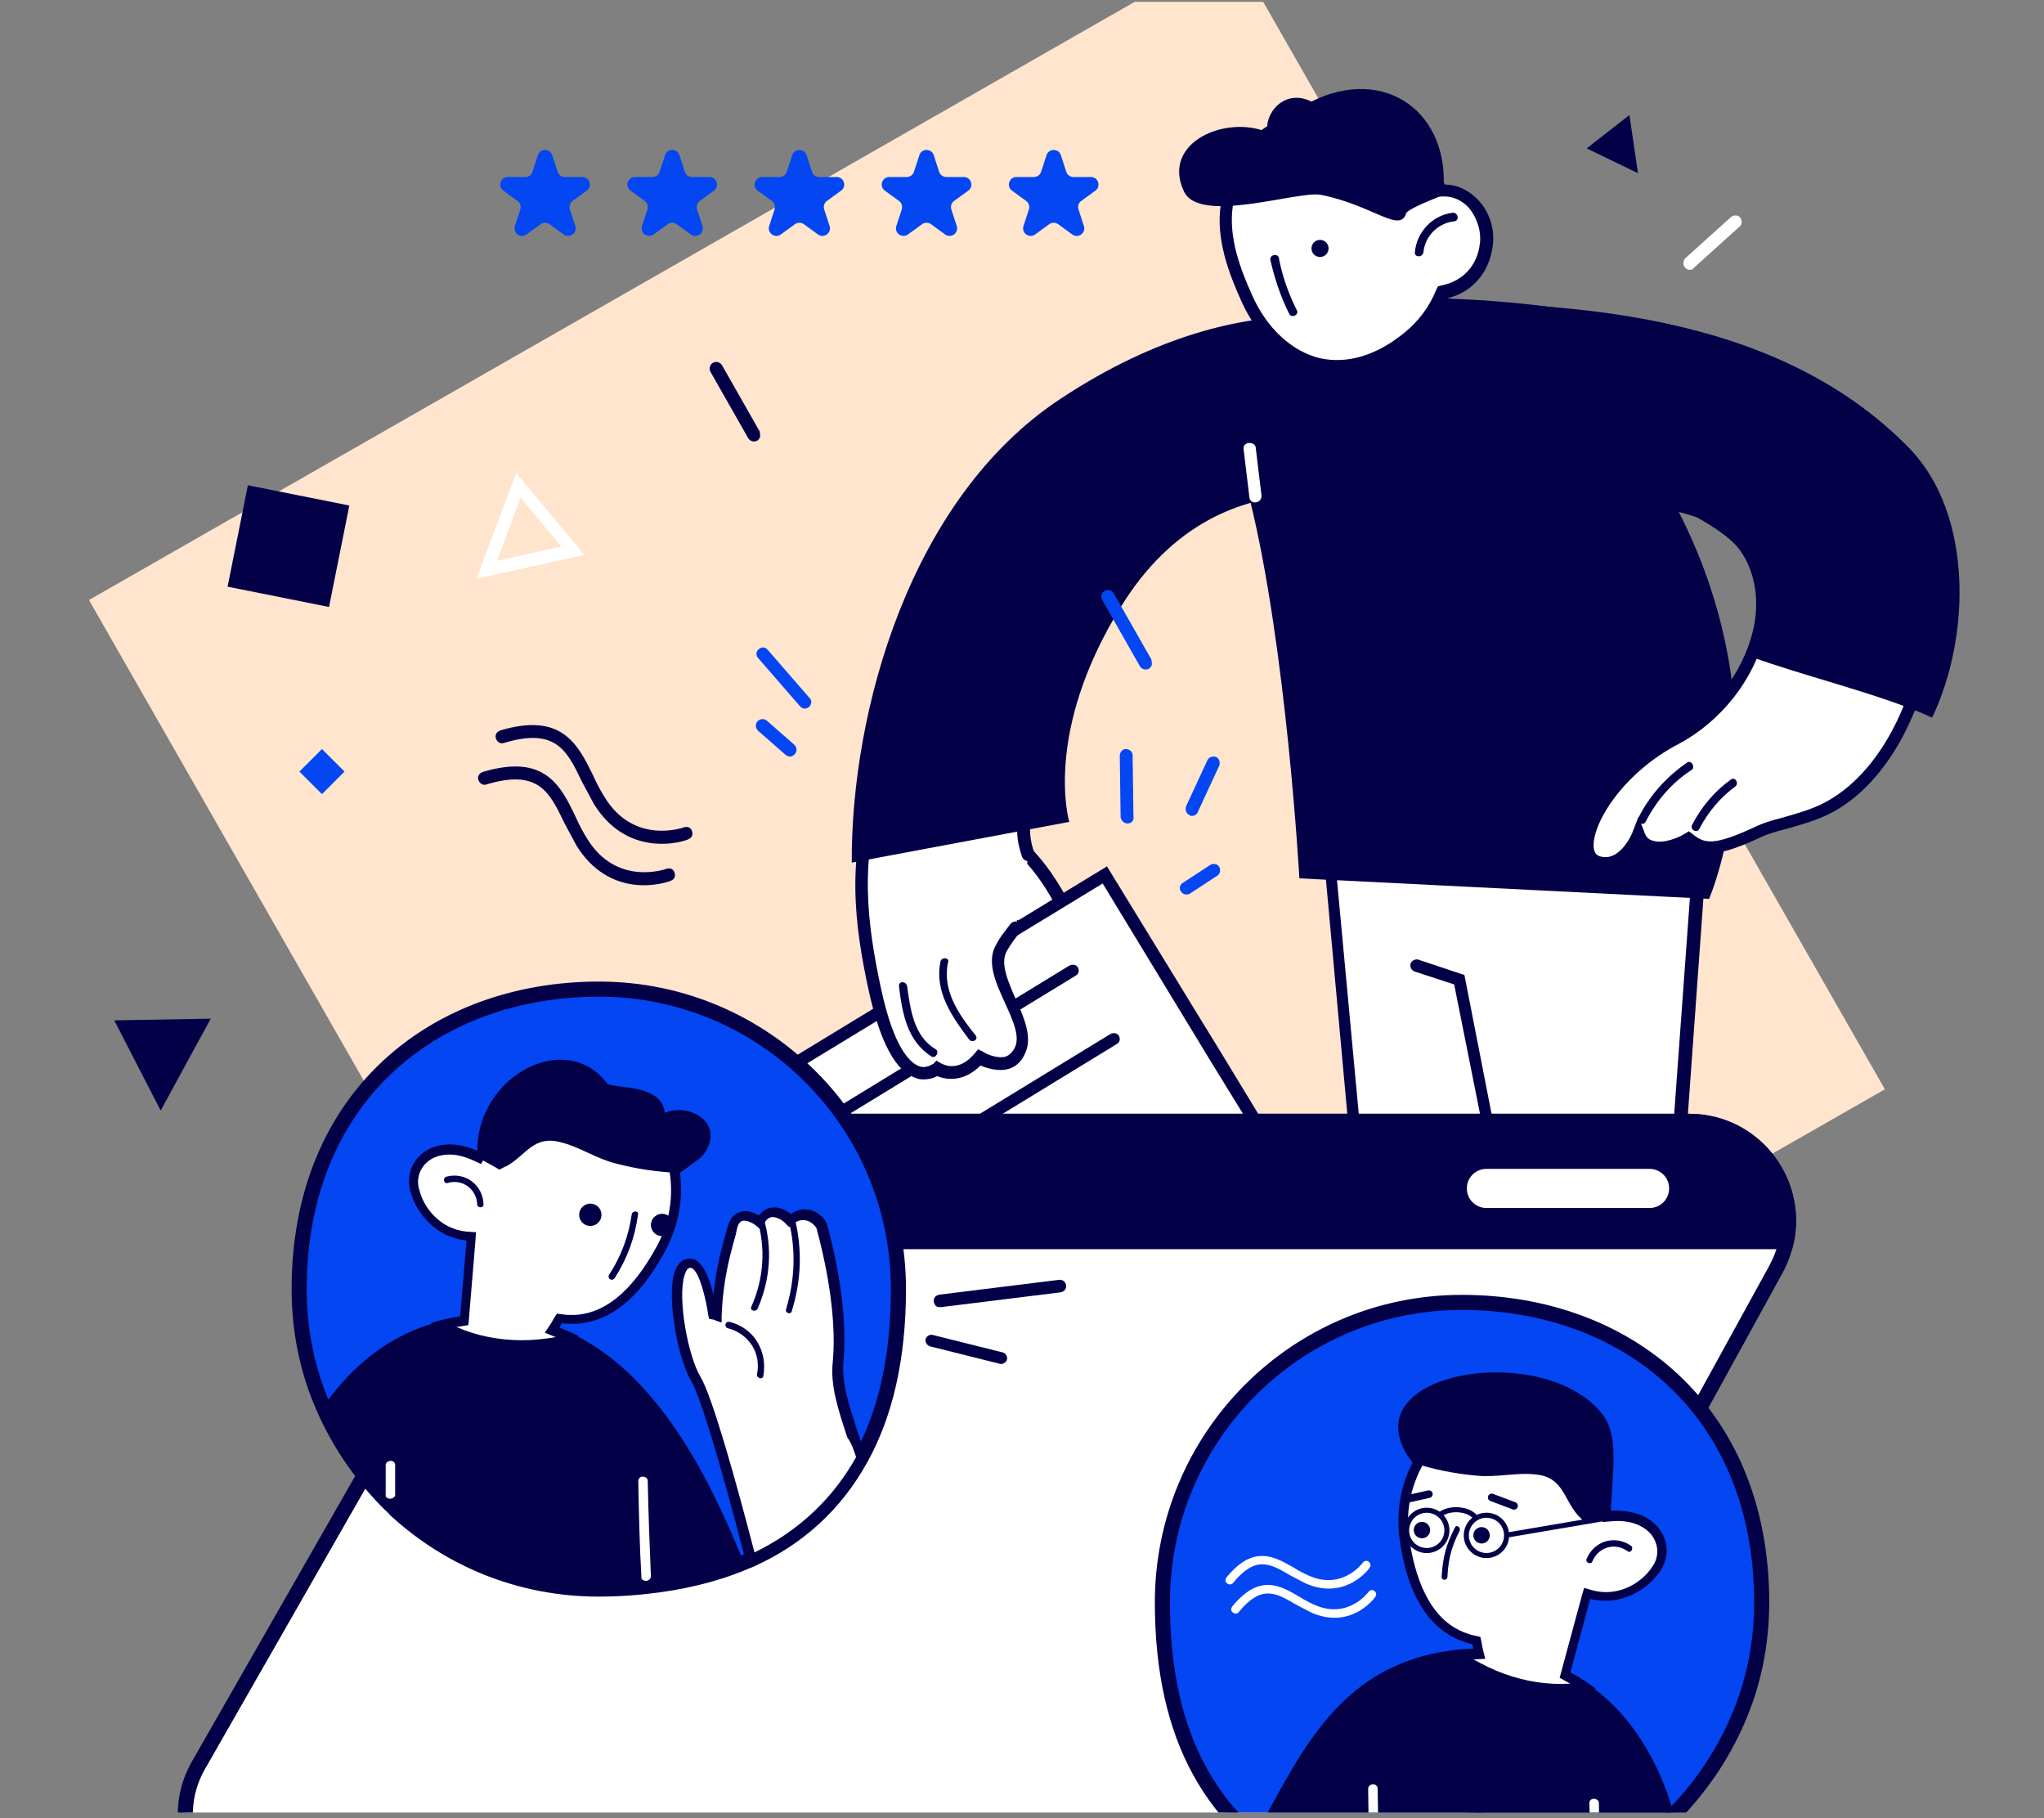
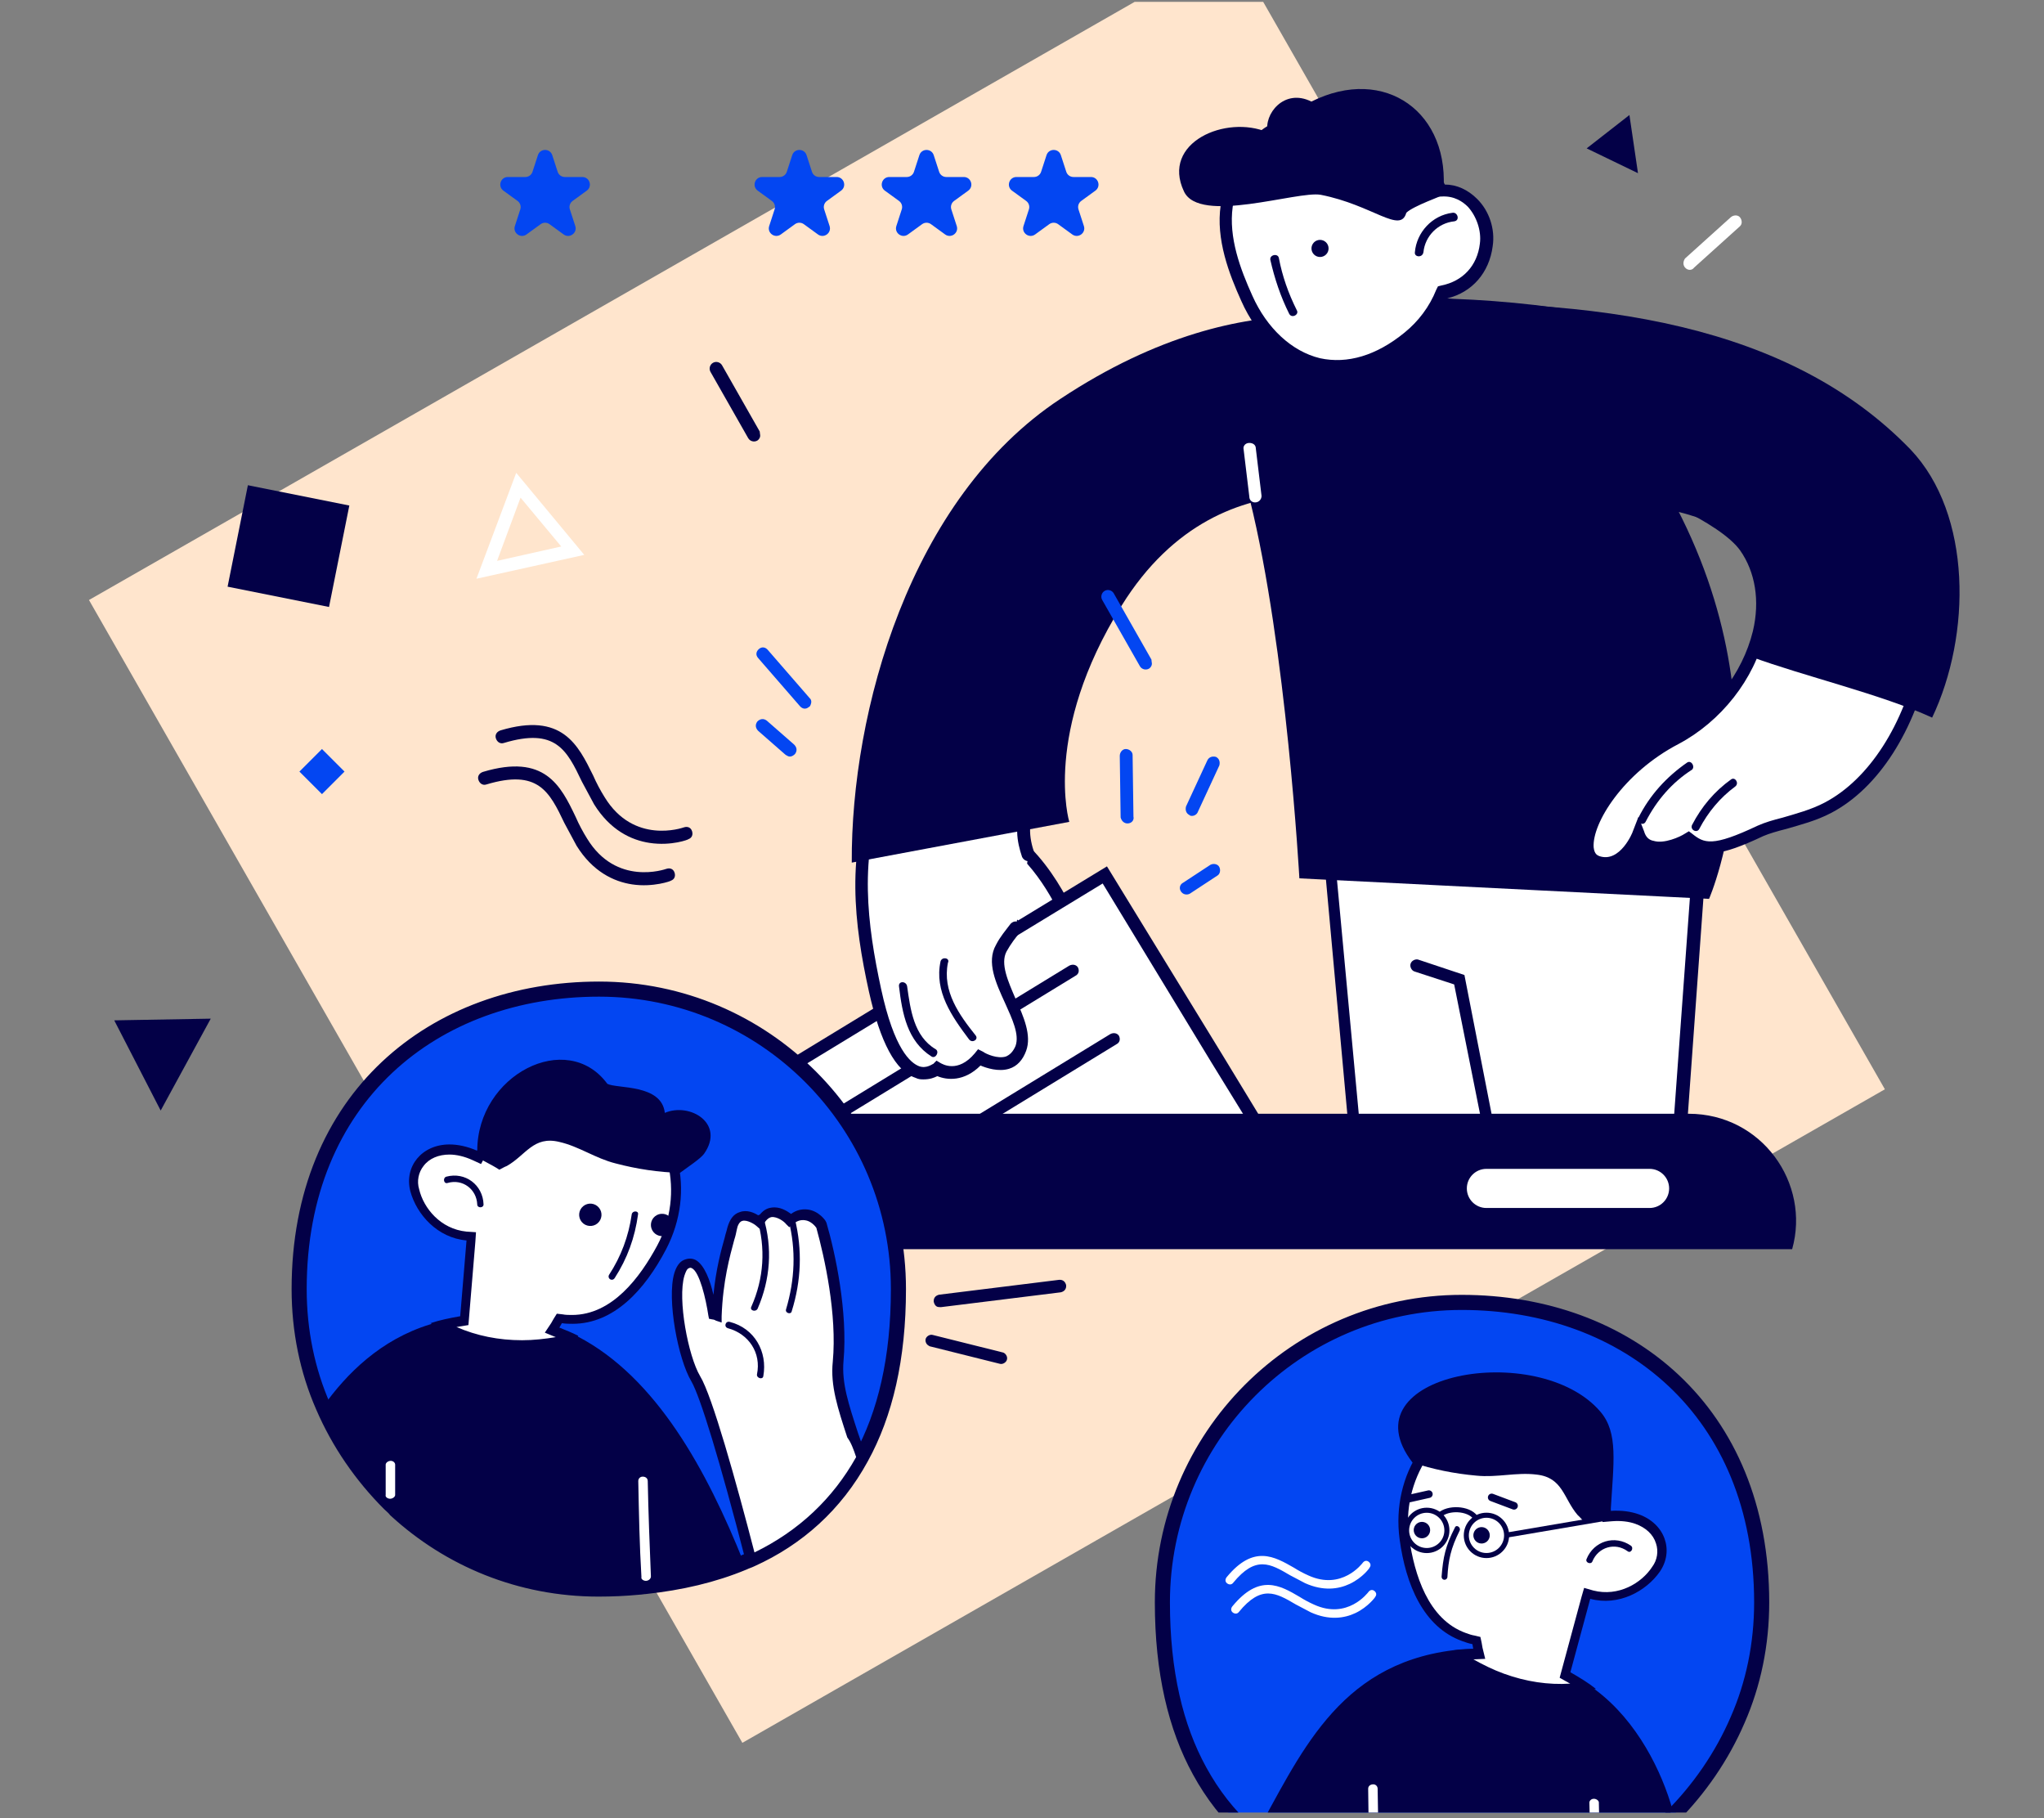
<svg xmlns="http://www.w3.org/2000/svg" width="271" height="241" viewBox="0 0 271 241" fill="none">
  <rect x="0" y="0" width="271" height="241" fill="#808080" stroke="none" />
  <g clip-path="url(#clip0)">
    <rect x="11.797" y="79.53" width="174.501" height="174.501" transform="rotate(-29.764 11.797 79.53)" fill="#FFE5CD" />
    <path d="M176.131 112.342L225.683 108.146L222.848 148.854L179.759 151.688L176.131 112.342Z" fill="white" />
    <path d="M224.777 109.053L221.942 148.059L180.441 150.781L176.925 113.021L224.777 109.053ZM226.704 107.125L175.338 111.547L179.08 152.595L223.643 149.647L226.704 107.125Z" fill="#030047" />
    <path d="M197.57 151.192C197.117 151.192 196.777 150.851 196.777 150.398L192.798 130.484L187.582 128.783C187.129 128.67 186.902 128.103 187.015 127.763C187.129 127.309 187.696 127.082 188.036 127.196L194.159 129.237L198.251 150.171C198.477 150.625 198.137 151.078 197.57 151.192C197.684 151.192 197.684 151.192 197.57 151.192Z" fill="#030047" />
    <path d="M173.41 40.677C180.667 38.409 201.871 32.853 219.9 63.015C238.043 93.177 226.59 119.144 226.59 119.144L172.276 116.423C172.276 116.423 170.575 85.807 165.699 66.19C164.678 61.995 161.844 44.305 173.41 40.677Z" fill="#030047" />
    <path d="M133.012 110.682C139.32 114.424 142.634 123.832 142.634 123.832L137.075 125.222C137.075 125.222 132.905 120.09 129.591 120.09C126.277 120.09 133.012 110.682 133.012 110.682Z" fill="white" />
    <path d="M136.646 126.078L136.325 125.65C135.256 124.26 131.835 120.839 129.483 120.839C128.52 120.839 128.093 120.305 127.986 119.984C126.917 117.952 130.659 112.5 132.369 110.148L132.797 109.506L133.438 109.827C139.853 113.676 143.274 122.977 143.381 123.298L143.702 124.153L136.646 126.078ZM129.376 119.235C129.376 119.235 129.483 119.235 129.376 119.235C132.583 119.235 136.111 122.977 137.287 124.26L141.457 123.191C140.495 120.946 137.715 114.852 133.118 111.751C130.872 115.173 129.162 118.487 129.376 119.235Z" fill="#030047" />
    <path d="M171.255 156.451H87.686L85.644 153.049L107.302 139.895L146.536 115.97L161.163 139.895L171.255 156.451Z" fill="white" />
    <path d="M146.197 117.104L160.598 140.802L169.669 155.543H88.254L86.893 153.275L106.51 141.256L146.197 117.104ZM146.764 114.836L105.603 139.895L84.512 152.822L87.233 157.358H172.731L162.185 140.009L146.764 114.836Z" fill="#030047" />
    <path d="M111.501 148.287C111.161 148.287 110.934 148.174 110.82 147.833C110.594 147.38 110.707 146.926 111.161 146.699L141.776 127.99C142.23 127.763 142.684 127.876 142.91 128.217C143.137 128.67 143.024 129.124 142.57 129.351L111.954 148.06C111.728 148.287 111.614 148.287 111.501 148.287Z" fill="#030047" />
    <path d="M116.94 157.358C116.6 157.358 116.373 157.244 116.26 156.904C116.033 156.451 116.146 155.997 116.6 155.77L147.216 137.061C147.669 136.834 148.123 136.947 148.35 137.287C148.577 137.741 148.463 138.195 148.01 138.421L117.394 157.131C117.28 157.358 117.167 157.358 116.94 157.358Z" fill="#030047" />
    <path d="M136.368 113.366C135.72 111.422 135.18 108.721 137.232 105.589C130.427 104.725 123.73 104.077 116.925 103.753C112.928 113.366 114.225 122.763 116.061 131.297C119.301 146.095 124.27 141.666 124.27 141.666C124.27 141.666 127.079 143.611 129.887 140.262C129.887 140.262 133.992 142.854 135.396 139.074C136.8 135.293 130.751 129.568 132.803 125.788C133.344 124.816 133.992 123.952 134.64 123.087" fill="white" />
    <path d="M122.437 143.071C122.113 143.071 121.789 143.071 121.357 142.855C118.764 141.99 116.712 138.21 115.2 131.405C113.255 122.548 112.067 113.042 116.064 103.429L116.28 102.889H116.82C123.841 103.213 130.754 103.969 137.235 104.725L138.531 104.833L137.883 105.913C136.047 108.722 136.479 111.098 137.127 113.042C137.235 113.474 137.019 113.906 136.587 114.122C136.155 114.23 135.723 114.014 135.507 113.582C134.859 111.638 134.319 109.154 135.831 106.237C129.998 105.481 123.733 104.833 117.36 104.509C113.796 113.582 114.984 122.548 116.82 131.081C118.548 139.074 120.709 140.91 121.897 141.342C122.869 141.666 123.625 141.018 123.733 141.018L124.165 140.586L124.705 140.91C124.921 141.018 126.973 142.314 129.242 139.614L129.674 139.074L130.322 139.398C130.754 139.722 132.266 140.37 133.346 140.046C133.886 139.83 134.319 139.398 134.643 138.642C135.183 137.13 134.211 135.077 133.238 132.917C132.05 130.325 130.754 127.516 132.05 125.248C132.59 124.168 133.346 123.304 133.995 122.44C134.319 122.116 134.751 122.007 135.183 122.332C135.507 122.656 135.615 123.088 135.291 123.52C134.643 124.276 133.995 125.14 133.454 126.112C132.59 127.732 133.67 130.109 134.643 132.377C135.723 134.753 136.803 137.238 136.047 139.29C135.615 140.478 134.859 141.342 133.779 141.666C132.374 142.098 130.754 141.558 129.998 141.234C127.838 143.395 125.569 143.179 124.273 142.639C123.841 142.855 123.301 143.071 122.437 143.071Z" fill="#030047" />
    <path d="M124.705 127.408C123.841 131.405 126.217 134.754 128.486 137.778C128.918 138.318 129.782 137.778 129.35 137.238C127.19 134.537 124.921 131.405 125.677 127.624C126.001 126.976 124.921 126.76 124.705 127.408Z" fill="#030047" />
    <path d="M119.193 130.757C119.625 134.322 120.273 137.994 123.514 140.046C124.054 140.37 124.594 139.398 124.054 139.074C121.137 137.346 120.705 133.781 120.273 130.757C120.165 130.001 119.085 130.001 119.193 130.757Z" fill="#030047" />
    <path d="M112.929 114.338C112.821 94.355 120.598 66.055 140.581 52.877C166.505 35.702 184.975 43.804 184.975 43.804V67.567C184.975 67.567 162.4 58.17 148.682 80.313C138.205 97.163 141.769 108.937 141.769 108.937L112.929 114.338Z" fill="#030047" />
    <path d="M166.396 66.595C165.964 66.595 165.64 66.271 165.64 65.839L164.884 59.574C164.776 59.142 165.1 58.71 165.64 58.71C166.072 58.71 166.504 58.926 166.504 59.466L167.26 65.731C167.26 66.163 166.936 66.595 166.396 66.595C166.396 66.595 166.504 66.595 166.396 66.595Z" fill="white" />
    <path d="M149.483 109.146C149.03 109.146 148.69 108.806 148.576 108.353L148.463 100.188C148.463 99.735 148.803 99.281 149.257 99.281C149.71 99.281 150.164 99.621 150.164 100.075L150.277 108.239C150.391 108.693 150.05 109.146 149.483 109.146C149.483 109.146 149.597 109.146 149.483 109.146Z" fill="#0346F2" />
    <path d="M223.41 35.465C223.111 35.124 223.143 34.644 223.409 34.26L229.474 28.794C229.815 28.495 230.38 28.452 230.679 28.793C230.978 29.134 231.021 29.699 230.68 29.998L224.615 35.465C224.349 35.849 223.784 35.892 223.41 35.465C223.41 35.465 223.485 35.551 223.41 35.465Z" fill="white" />
    <path d="M158.038 108.146C157.924 108.146 157.811 108.146 157.698 108.032C157.244 107.806 157.131 107.352 157.244 106.898L160.079 100.775C160.306 100.322 160.759 100.208 161.213 100.322C161.666 100.548 161.78 101.002 161.666 101.456L158.831 107.579C158.718 107.919 158.378 108.146 158.038 108.146Z" fill="#0346F2" />
    <path d="M86.126 111.726C83.66 111.353 80.88 110.015 78.76 106.598C78.222 105.599 77.685 104.601 77.148 103.602C75.146 99.4 73.647 96.421 66.799 98.482C66.316 98.638 65.902 98.346 65.745 97.864C65.589 97.382 65.881 96.967 66.363 96.811C74.53 94.376 76.627 98.707 78.646 102.797C79.071 103.778 79.608 104.777 80.162 105.663C84.023 111.981 90.441 109.741 90.682 109.663C91.164 109.506 91.596 109.686 91.752 110.168C91.908 110.651 91.728 111.082 91.246 111.239C91.358 111.256 89.041 112.167 86.126 111.726Z" fill="#030047" />
    <path d="M83.809 117.225C81.343 116.852 78.563 115.514 76.442 112.097C75.905 111.098 75.368 110.1 74.831 109.101C72.829 104.899 71.33 101.92 64.481 103.981C63.999 104.137 63.584 103.845 63.428 103.363C63.271 102.88 63.563 102.466 64.046 102.309C72.212 99.875 74.327 104.093 76.329 108.295C76.754 109.277 77.291 110.276 77.845 111.162C81.706 117.48 88.123 115.24 88.364 115.161C88.847 115.005 89.278 115.185 89.435 115.667C89.591 116.15 89.411 116.581 88.929 116.738C89.041 116.754 86.612 117.649 83.809 117.225Z" fill="#030047" />
    <path d="M63.168 76.71L68.442 62.675L77.461 73.548L63.168 76.71ZM69.015 65.961L65.902 74.343L74.41 72.436L69.015 65.961Z" fill="white" />
    <path d="M45.678 102.272L42.688 99.281L39.697 102.272L42.688 105.262L45.678 102.272Z" fill="#0346F2" />
    <path d="M43.623 80.454L46.315 67.006L32.866 64.315L30.175 77.763L43.623 80.454Z" fill="#030047" />
    <path d="M104.723 100.281C104.496 100.281 104.383 100.168 104.156 100.054L100.528 96.879C100.188 96.539 100.074 96.086 100.414 95.632C100.755 95.292 101.208 95.178 101.662 95.519L105.29 98.694C105.63 99.034 105.744 99.487 105.404 99.941C105.177 100.168 104.95 100.281 104.723 100.281Z" fill="#0346F2" />
    <path d="M107.465 93.45C107.421 93.555 107.377 93.659 107.229 93.72C106.844 94.05 106.382 93.979 106.052 93.594L100.498 87.2C100.168 86.816 100.239 86.353 100.624 86.023C101.009 85.693 101.471 85.764 101.801 86.149L107.355 92.543C107.624 92.779 107.597 93.137 107.465 93.45Z" fill="#0346F2" />
    <path d="M152.7 88.144C152.639 88.363 152.47 88.551 152.331 88.631C151.913 88.868 151.366 88.718 151.128 88.3L146.132 79.519C145.894 79.101 146.044 78.555 146.462 78.317C146.88 78.079 147.427 78.229 147.665 78.647L152.661 87.428C152.68 87.786 152.76 87.925 152.7 88.144Z" fill="#0346F2" />
    <path d="M100.768 57.916C100.708 58.135 100.538 58.324 100.399 58.403C99.981 58.641 99.434 58.491 99.196 58.073L94.2 49.292C93.962 48.874 94.112 48.327 94.53 48.089C94.948 47.851 95.495 48.002 95.733 48.42L100.729 57.2C100.749 57.558 100.828 57.698 100.768 57.916Z" fill="#030047" />
    <path d="M156.521 118.071C156.313 117.668 156.46 117.21 156.863 117.002L160.485 114.624C160.888 114.417 161.447 114.511 161.655 114.914C161.863 115.317 161.768 115.876 161.365 116.084L157.743 118.462C157.34 118.67 156.781 118.575 156.521 118.071Z" fill="#0346F2" />
    <path d="M210.365 19.668L216.035 15.245L217.169 22.956L210.365 19.668Z" fill="#030047" />
    <path d="M15.146 135.246L27.94 135.022L21.303 147.201L15.146 135.246Z" fill="#030047" />
    <path d="M181.484 40.483C212.038 39.21 240.47 47.91 250.337 60.216C261.158 73.689 255.641 100.212 242.38 107.108C239.091 108.805 235.378 109.23 233.362 110.184C227.209 113.049 225.83 112.731 223.814 111.139C223.814 111.139 218.722 114.322 217.237 110.397C217.237 110.397 215.327 115.383 211.72 114.11C208.219 112.837 212.463 102.97 222.117 97.878C231.771 92.786 236.757 80.055 231.347 72.416C225.83 64.778 192.412 55.442 192.412 55.442L181.484 40.483Z" fill="white" />
    <path d="M212.883 115.17C212.458 115.17 212.034 115.064 211.503 114.958C210.443 114.64 209.806 113.685 209.7 112.412C209.382 108.381 214.262 101.166 221.794 97.241C226.993 94.483 231.024 89.284 232.403 83.662C233.358 79.63 232.721 75.811 230.706 72.947C225.401 65.626 192.619 56.397 192.195 56.291L191.983 56.184L179.889 39.74L181.374 39.634C211.397 38.361 240.572 46.849 250.969 59.685C256.273 66.369 258.183 76.66 255.955 87.269C253.939 96.817 249.059 104.455 242.8 107.744C240.784 108.805 238.662 109.335 236.859 109.866C235.586 110.184 234.525 110.502 233.782 110.821C227.947 113.579 226.038 113.579 223.81 111.988C222.855 112.518 220.627 113.473 218.824 112.836C218.293 112.624 217.763 112.306 217.444 111.882C216.49 113.579 214.898 115.17 212.883 115.17ZM193.044 54.805C196.439 55.76 226.78 64.566 232.085 71.992C234.419 75.174 235.055 79.418 233.994 83.98C232.615 90.027 228.16 95.65 222.537 98.62C215.217 102.44 211.079 109.123 211.291 112.306C211.397 113.261 211.822 113.367 212.034 113.473C214.792 114.428 216.49 110.29 216.49 110.184L217.232 108.274L217.975 110.184C218.187 110.927 218.611 111.351 219.248 111.457C220.627 111.882 222.749 110.927 223.385 110.502L223.916 110.184L224.34 110.502C225.932 111.775 226.992 112.306 233.04 109.441C233.994 109.017 235.055 108.699 236.328 108.381C238.132 107.85 240.148 107.32 241.951 106.365C247.786 103.288 252.454 96.074 254.364 87.056C256.485 76.872 254.788 67.112 249.696 60.746C239.829 48.44 211.928 40.377 182.965 41.226L193.044 54.805Z" fill="#030047" />
    <path d="M231.45 72.416C234.421 76.448 234.315 82.071 232.193 87.057C239.089 89.603 249.485 92.043 256.169 95.12C261.367 84.192 261.474 68.173 253.305 59.58C237.391 43.136 212.142 39.104 181.588 40.377L196.016 65.308C195.91 65.308 225.933 64.884 231.45 72.416Z" fill="#030047" />
    <path d="M223.705 101.061C220.947 102.97 218.719 105.41 217.234 108.381C216.916 109.017 217.87 109.548 218.189 108.911C219.674 106.047 221.69 103.713 224.342 102.015C224.766 101.591 224.236 100.742 223.705 101.061Z" fill="#030047" />
    <path d="M229.542 103.288C227.314 104.879 225.616 106.895 224.343 109.335C224.025 109.972 224.98 110.502 225.298 109.866C226.465 107.638 228.057 105.728 230.072 104.243C230.603 103.819 230.072 102.97 229.542 103.288Z" fill="#030047" />
    <path d="M210.76 67.006C210.654 67.006 210.654 67.006 210.548 67.006L206.198 65.626C205.774 65.52 205.562 65.096 205.668 64.672C205.774 64.247 206.198 64.035 206.622 64.141L210.972 65.52C211.397 65.626 211.609 66.051 211.503 66.475C211.397 66.794 211.078 67.006 210.76 67.006Z" fill="#030047" />
    <path d="M190.988 25.255C190.648 24.461 190.195 23.667 189.628 22.874C189.628 22.874 189.628 22.874 189.628 22.76C184.412 15.276 174.887 13.009 168.197 17.658C165.022 19.925 163.207 23.441 162.754 27.296C162.187 31.491 163.774 35.8 165.475 39.542C169.331 48.16 178.062 52.015 186.906 44.645C188.834 43.057 190.308 41.016 191.329 38.635C194.73 37.955 196.771 35.46 197.111 32.399C197.452 28.883 194.844 24.915 190.988 25.255Z" fill="white" />
    <path d="M177.383 49.407C176.476 49.407 175.569 49.294 174.661 49.067C170.466 48.047 166.724 44.758 164.57 39.882C162.982 36.367 161.168 31.718 161.848 27.183C162.415 22.76 164.456 19.132 167.631 16.977C170.806 14.823 174.775 13.916 178.743 14.709C183.279 15.503 187.475 18.338 190.309 22.307C190.763 22.987 191.217 23.667 191.557 24.461C193.144 24.461 194.618 25.142 195.866 26.389C197.453 27.976 198.247 30.358 197.907 32.625C197.453 36.141 195.185 38.748 191.897 39.542C190.876 41.81 189.289 43.851 187.361 45.439C184.073 48.047 180.671 49.407 177.383 49.407ZM175.909 16.07C173.301 16.07 170.693 16.864 168.538 18.338C165.703 20.266 164.003 23.441 163.436 27.409C162.869 31.491 164.456 35.687 166.044 39.202C167.971 43.511 171.26 46.572 175.002 47.48C178.63 48.273 182.485 47.139 186.227 44.078C188.042 42.604 189.516 40.676 190.423 38.408L190.65 37.955L191.103 37.841C193.938 37.274 195.866 35.233 196.206 32.285C196.433 30.584 195.752 28.657 194.618 27.409C193.938 26.729 192.804 25.935 191.103 26.049H190.536L190.309 25.482C189.856 24.575 189.516 23.894 189.062 23.214C186.454 19.472 182.712 16.977 178.517 16.183C177.61 16.183 176.702 16.07 175.909 16.07Z" fill="#030047" />
    <path d="M175.969 33.54C176.306 33.013 176.152 32.312 175.624 31.974C175.096 31.637 174.395 31.791 174.058 32.319C173.721 32.847 173.875 33.548 174.403 33.885C174.93 34.222 175.632 34.068 175.969 33.54Z" fill="#030047" />
    <path d="M170.919 41.583C169.785 39.315 168.991 36.934 168.424 34.439C168.311 33.759 169.445 33.532 169.558 34.212C170.011 36.594 170.805 38.862 171.939 41.13C172.279 41.696 171.259 42.263 170.919 41.583Z" fill="#030047" />
    <path d="M187.59 33.419C187.817 30.811 189.858 28.543 192.579 28.203C193.26 28.09 193.6 29.224 192.806 29.337C190.652 29.564 188.951 31.265 188.724 33.419C188.611 34.213 187.477 34.1 187.59 33.419Z" fill="#030047" />
    <path d="M186.454 28.204C185.66 31.038 182.032 27.183 175.115 25.822C172.053 25.255 159.013 29.791 156.972 25.369C153.911 18.905 162.528 15.164 168.084 17.545C167.518 15.164 170.239 11.648 173.867 13.463C183.619 8.587 192.464 14.937 191.33 25.822C191.33 25.936 187.361 27.296 186.454 28.204Z" fill="#030047" />
-     <path d="M24.964 243.614L24.966 243.624C26.301 249.22 31.252 253.776 37.779 253.776H169.702C178.832 253.776 187.366 249.873 193.32 243.191L193.326 243.185L193.332 243.178C194.898 241.482 196.219 239.507 197.427 237.427L235.498 168.177C235.499 168.175 235.5 168.173 235.501 168.172C236.013 167.211 236.391 166.26 236.642 165.319L236.642 165.319L236.646 165.306C238.929 157.189 232.9 148.627 223.891 148.627H91.968H91.966H91.963H91.961H91.958H91.956H91.954H91.951H91.949H91.946H91.944H91.942H91.939H91.937H91.934H91.932H91.93H91.927H91.925H91.922H91.92H91.917H91.915H91.912H91.91H91.908H91.905H91.903H91.9H91.898H91.895H91.893H91.891H91.888H91.886H91.883H91.881H91.878H91.876H91.873H91.871H91.868H91.866H91.864H91.861H91.859H91.856H91.854H91.851H91.849H91.846H91.844H91.841H91.839H91.836H91.834H91.831H91.829H91.826H91.824H91.822H91.819H91.817H91.814H91.812H91.809H91.807H91.804H91.802H91.799H91.797H91.794H91.792H91.789H91.787H91.784H91.782H91.779H91.777H91.774H91.772H91.769H91.767H91.764H91.762H91.759H91.757H91.754H91.752H91.749H91.746H91.744H91.742H91.739H91.737H91.734H91.731H91.729H91.726H91.724H91.721H91.719H91.716H91.714H91.711H91.709H91.706H91.704H91.701H91.699H91.696H91.694H91.691H91.688H91.686H91.683H91.681H91.678H91.676H91.673H91.671H91.668H91.666H91.663H91.66H91.658H91.655H91.653H91.65H91.648H91.645H91.643H91.64H91.638H91.635H91.632H91.63H91.627H91.625H91.622H91.62H91.617H91.615H91.612H91.609H91.607H91.604H91.602H91.599H91.597H91.594H91.591H91.589H91.586H91.584H91.581H91.579H91.576H91.573H91.571H91.568H91.566H91.563H91.561H91.558H91.555H91.553H91.55H91.548H91.545H91.543H91.54H91.537H91.535H91.532H91.53H91.527H91.525H91.522H91.519H91.517H91.514H91.512H91.509H91.507H91.504H91.501H91.499H91.496H91.493H91.491H91.488H91.486H91.483H91.481H91.478H91.475H91.473H91.47H91.468H91.465H91.463H91.46H91.457H91.455H91.452H91.45H91.447H91.444H91.442H91.439H91.437H91.434H91.431H91.429H91.426H91.424H91.421H91.418H91.416H91.413H91.411H91.408H91.405H91.403H91.4H91.398H91.395H91.392H91.39H91.387H91.385H91.382H91.379H91.377H91.374H91.372H91.369H91.367H91.364H91.361H91.359H91.356H91.353H91.351H91.348H91.346H91.343H91.341H91.338H91.335H91.333H91.33H91.328H91.325H91.322H91.32H91.317H91.314H91.312H91.309H91.307H91.304H91.302H91.299H91.296H91.294H91.291H91.288H91.286H91.283H91.281H91.278H91.275H91.273H91.27H91.268H91.265H91.263H91.26H91.257H91.255H91.252H91.249H91.247H91.244H91.242H91.239H91.237H91.234H91.231H91.229H91.226H91.224H91.221H91.218H91.216H91.213H91.211H91.208H91.205H91.203H91.2H91.198H91.195H91.192H91.19H91.187H91.185H91.182H91.18H91.177H91.174H91.172H91.169H91.167H91.164H91.161H91.159H91.156H91.154H91.151H91.148H91.146H91.143H91.141H91.138H91.135H91.133H91.13H91.128H91.125H91.123H91.12H91.117H91.115H91.112H91.11H91.107H91.105H91.102H91.099H91.097H91.094H91.092H91.089H91.087H91.084H91.081H91.079H91.076H91.074H91.071H91.069H91.066H91.063H91.061H91.058H91.056H91.053H91.05H91.048H91.045H91.043H91.04H91.038H91.035H91.033H91.03H91.028H91.025H91.022H91.02H91.017H91.015H91.012H91.01H91.007H91.004H91.002H90.999H90.997H90.994H90.992H90.989H90.987H90.984H90.981H90.979H90.976H90.974H90.971H90.969H90.966H90.964H90.961H90.959H90.956H90.954H90.951H90.948H90.946H90.943H90.941H90.938H90.936H90.933H90.931H90.928H90.926H90.923H90.921H90.918H90.916H90.913H90.91H90.908H90.906H90.903H90.9H90.898H90.895H90.893H90.89H90.888H90.885H90.883H90.88H90.878H90.875H90.873H90.87H90.868H90.865H90.863H90.86H90.858H90.855H90.853H90.85H90.848H90.845H90.843H90.84H90.838H90.835H90.833H90.83H90.828H90.825H90.823H90.82H90.818H90.815H90.813H90.811H90.808H90.805H90.803H90.801H90.798H90.796H90.793H90.791H90.788H90.786H90.783H90.781H90.778H90.776H90.773H90.771H90.769H90.766H90.764H90.761H90.759H90.756H90.754H90.751H90.749H90.746H90.744H90.742H90.739H90.737H90.734H90.732H90.729H90.727H90.725H90.722H90.72H90.717H90.715H90.712H90.71H90.707H90.705H90.703H90.7H90.698H90.695H90.693H90.691C80.623 149.029 71.584 154.825 66.561 163.616L66.561 163.616L26.164 234.242C24.518 237.288 24.204 240.575 24.964 243.614Z" fill="white" stroke="#030047" stroke-width="2" />
    <path d="M64.328 165.577H237.609C240.065 156.841 233.582 147.627 223.891 147.627C223.891 147.627 91.081 147.627 90.671 147.627C80.23 148.037 70.879 154.043 65.693 163.12L64.328 165.577Z" fill="#030047" />
    <path d="M197.071 160.117H218.705C220.139 160.117 221.299 158.957 221.299 157.524C221.299 156.091 220.139 154.931 218.705 154.931H197.071C195.638 154.931 194.478 156.091 194.478 157.524C194.478 158.957 195.638 160.117 197.071 160.117Z" fill="white" />
    <path d="M93.264 160.117H103.91C105.344 160.117 106.504 158.957 106.504 157.524C106.504 156.091 105.344 154.931 103.91 154.931H93.264C91.831 154.931 90.67 156.091 90.67 157.524C90.67 158.957 91.831 160.117 93.264 160.117Z" fill="white" />
    <path d="M39.662 170.866C39.662 176.391 40.75 181.664 42.843 186.436C44.937 191.291 47.951 195.644 51.635 199.327C51.886 199.578 52.221 199.829 52.472 200.164C59.589 206.693 68.966 210.627 79.348 210.627C81.19 210.627 82.948 210.544 84.706 210.376C84.957 210.376 85.292 210.293 85.543 210.293C90.232 209.79 94.586 208.786 98.605 207.112C98.939 206.944 99.274 206.861 99.609 206.693C105.721 203.931 110.745 199.494 114.177 193.216C117.359 187.44 119.117 180.074 119.117 170.866C119.117 148.935 101.367 131.105 79.431 131.105C57.495 131.105 39.662 145.503 39.662 170.866Z" fill="#0346F2" stroke="#030047" stroke-width="2" />
    <path d="M42.846 186.435C44.94 191.29 47.954 195.643 51.638 199.326C51.889 199.577 52.224 199.828 52.475 200.163C59.592 206.692 68.969 210.626 79.351 210.626C81.193 210.626 82.951 210.542 84.709 210.375C84.96 210.375 85.295 210.291 85.546 210.291C90.235 209.789 94.589 208.785 98.607 207.11C93.751 194.973 87.053 182.584 76.588 177.143C72.736 175.134 68.299 174.046 63.275 174.381C61.015 174.548 58.922 174.967 56.996 175.553C50.465 177.562 45.944 182.082 42.846 186.435Z" fill="#030047" />
    <path d="M69.303 178.231C70.978 178.231 72.736 178.063 74.411 177.645C74.829 177.561 75.248 177.393 75.583 177.226C75.081 176.975 74.578 176.724 73.992 176.556L73.322 176.305L74.327 174.799L74.746 174.882C75.164 174.966 75.666 174.966 76.085 174.966C81.778 174.966 85.63 169.776 87.89 165.423C89.732 161.824 90.319 157.806 89.314 154.123C88.393 150.44 86.132 147.51 82.951 145.836C81.192 144.915 79.267 144.413 77.257 144.413C71.899 144.413 66.708 147.761 64.029 152.951L63.778 153.453L63.191 153.286C62.019 152.783 60.847 152.449 59.759 152.449C58.168 152.449 56.745 153.118 55.907 154.206C55.07 155.211 54.819 156.55 55.154 157.89C55.824 160.568 58.252 163.665 62.019 163.917L62.605 164L61.684 175.217L61.182 175.301C60.345 175.384 59.508 175.552 58.754 175.803C61.852 177.31 65.536 178.231 69.303 178.231Z" fill="white" />
    <path d="M77.091 144.915C71.984 144.915 67.044 148.096 64.365 153.118V153.202L63.779 154.29L62.69 153.788C61.602 153.286 60.514 153.035 59.593 153.035C58.169 153.035 56.913 153.537 56.16 154.541C55.49 155.379 55.239 156.55 55.574 157.639C56.16 160.15 58.42 162.912 61.853 163.247L63.109 163.331L63.025 164.586L62.188 174.631L62.104 175.636L61.1 175.803C60.932 175.803 60.765 175.887 60.514 175.887C63.193 177.059 66.123 177.645 69.221 177.645C70.728 177.645 72.235 177.477 73.742 177.226H73.658L72.235 176.64L73.072 175.385L73.407 174.799L73.826 174.129L74.579 174.213C74.998 174.296 75.417 174.296 75.835 174.296C81.194 174.296 84.878 169.274 87.138 165.089C88.98 161.657 89.399 157.806 88.561 154.207C87.641 150.691 85.547 147.845 82.45 146.338C80.859 145.334 79.017 144.915 77.091 144.915ZM77.091 143.659C79.184 143.659 81.194 144.162 83.119 145.082C90.069 148.682 92.329 157.89 88.31 165.591C85.464 171.032 81.361 175.468 75.919 175.468C75.5 175.468 74.998 175.468 74.496 175.385L74.161 175.971C74.998 176.305 75.835 176.64 76.672 177.059C76.17 177.645 75.5 178.063 74.496 178.231C72.737 178.566 71.063 178.817 69.305 178.817C64.951 178.817 60.681 177.645 57.081 175.385C58.337 174.966 59.593 174.715 61.016 174.464L61.853 164.419C58.002 164.084 55.239 160.987 54.402 157.89C53.564 154.625 55.909 151.695 59.593 151.695C60.681 151.695 61.937 151.946 63.276 152.532V152.449C66.207 146.924 71.649 143.659 77.091 143.659Z" fill="#030047" />
    <path d="M66.207 155.044C65.202 154.374 63.695 153.705 62.69 153.035C62.69 152.868 63.276 152.7 63.276 152.533C63.276 142.488 75.165 136.377 80.524 143.66C81.779 144.329 87.724 143.66 88.143 147.51C91.492 146.087 96.18 148.933 93.334 152.951C92.831 153.621 91.157 154.709 90.152 155.463C87.305 155.379 84.459 154.96 81.612 154.207C78.933 153.537 76.756 151.947 74.16 151.361C70.728 150.524 69.723 153.119 67.211 154.542C66.793 154.709 66.541 154.877 66.207 155.044Z" fill="#030047" />
    <path d="M77.127 161.966C76.605 161.337 76.691 160.403 77.321 159.88C77.951 159.358 78.885 159.444 79.407 160.074C79.93 160.704 79.843 161.637 79.213 162.16C78.584 162.682 77.65 162.596 77.127 161.966Z" fill="#030047" />
    <path d="M86.641 163.312C86.118 162.683 86.205 161.749 86.835 161.226C87.464 160.704 88.398 160.791 88.921 161.42C89.444 162.05 89.357 162.984 88.727 163.506C88.097 164.029 87.163 163.942 86.641 163.312Z" fill="#030047" />
    <path d="M59.171 155.965C61.683 155.295 64.028 157.053 64.111 159.648C64.111 160.151 63.274 160.151 63.274 159.648C63.19 157.639 61.348 156.216 59.338 156.802C58.836 156.969 58.669 156.132 59.171 155.965Z" fill="#030047" />
    <path d="M80.744 168.987C82.335 166.559 83.34 163.881 83.758 160.951C83.842 160.449 84.679 160.449 84.596 160.951C84.177 164.048 83.172 166.81 81.498 169.405C81.163 169.908 80.493 169.489 80.744 168.987Z" fill="#030047" />
    <path d="M92.327 182.667C94.002 185.43 97.435 198.153 99.612 206.608C105.723 203.845 110.747 199.409 114.18 193.131C112.505 187.69 110.914 184.09 111.249 180.323C111.835 174.464 110.496 167.432 109.072 162.243C109.072 162.243 107.314 159.648 104.97 161.657C104.97 161.657 102.374 159.062 100.867 161.908C100.867 161.908 98.021 159.396 97.183 162.745C96.597 164.921 95.341 168.521 95.174 174.296C94.839 174.213 94.588 174.129 94.588 174.129C94.588 174.129 93.5 166.093 91.072 167.349C88.644 168.772 90.318 179.403 92.327 182.667Z" fill="white" />
    <path d="M99.193 207.529L99.863 207.194C106.393 204.181 111.333 199.577 114.682 193.466L114.85 193.215L114.766 192.964C114.431 191.876 114.096 190.871 113.761 189.95C112.505 186.1 111.584 183.337 111.835 180.408C112.422 173.878 110.747 166.094 109.575 162.076L109.491 161.908C109.491 161.825 108.57 160.485 107.063 160.318C106.31 160.234 105.556 160.401 104.886 160.904C104.3 160.485 103.379 159.899 102.291 160.067C101.621 160.15 101.119 160.485 100.616 161.155C100.03 160.736 99.025 160.318 98.105 160.653C97.267 160.904 96.765 161.573 96.43 162.745C96.346 163.164 96.179 163.582 96.095 164.001C95.593 165.759 94.923 168.27 94.588 171.618C94.169 169.777 93.416 167.684 92.244 167.014C91.741 166.763 91.239 166.763 90.653 167.014C90.067 167.266 89.648 167.935 89.397 168.772C88.392 172.204 89.9 180.157 91.658 183.086C92.83 185.095 95.425 193.55 98.858 206.859L99.193 207.529ZM113.51 193.131C110.412 198.656 105.891 202.925 100.03 205.771C97.602 196.396 94.421 185.012 92.83 182.417C91.239 179.738 89.816 172.204 90.737 169.107C90.904 168.605 91.072 168.186 91.323 168.103C91.49 168.019 91.574 168.019 91.741 168.103C92.746 168.605 93.583 172.121 93.918 174.381L94.002 174.799L94.421 174.883C94.421 174.883 94.672 174.883 94.923 175.05L95.677 175.301V174.464C95.844 169.777 96.765 166.512 97.351 164.336C97.519 163.834 97.602 163.415 97.686 162.996C97.77 162.494 98.021 161.908 98.439 161.825C99.025 161.657 100.03 162.243 100.281 162.494L100.867 162.996L101.202 162.327C101.537 161.741 101.872 161.406 102.291 161.322C103.044 161.239 103.965 161.908 104.216 162.243L104.635 162.662L105.054 162.327C105.64 161.825 106.142 161.657 106.728 161.741C107.482 161.825 108.068 162.494 108.235 162.745C109.324 166.68 110.998 174.213 110.412 180.491C110.077 183.672 111.082 186.686 112.338 190.536C112.84 191.206 113.175 192.127 113.51 193.131Z" fill="#030047" />
    <path d="M96.763 175.217C100.029 176.054 101.787 179.152 101.201 182.416C101.117 182.918 100.28 182.667 100.364 182.165C100.95 179.319 99.275 176.808 96.512 176.054C95.926 175.887 96.177 175.05 96.763 175.217Z" fill="#030047" />
    <path d="M99.613 173.208C101.287 169.441 101.538 165.423 100.366 161.489C100.199 160.987 101.036 160.82 101.203 161.322C102.459 165.423 102.124 169.609 100.45 173.459C100.199 173.962 99.362 173.711 99.613 173.208Z" fill="#030047" />
    <path d="M104.219 173.544C105.39 169.609 105.558 165.675 104.553 161.741C104.47 161.239 105.223 161.071 105.39 161.574C106.395 165.675 106.228 169.777 104.972 173.795C104.888 174.297 104.051 174.046 104.219 173.544Z" fill="#030047" />
    <path d="M85.629 209.538C85.964 209.538 86.299 209.286 86.299 208.952C86.131 204.85 85.964 200.581 85.88 196.312C85.88 195.977 85.629 195.726 85.211 195.726C84.876 195.726 84.625 195.977 84.625 196.312C84.708 200.581 84.792 204.85 85.043 209.035C84.96 209.287 85.294 209.538 85.629 209.538Z" fill="white" />
    <path d="M51.721 198.656C52.056 198.656 52.391 198.405 52.391 198.154C52.391 196.731 52.391 195.475 52.391 194.136C52.391 193.884 52.139 193.633 51.805 193.633C51.47 193.633 51.135 193.884 51.135 194.136C51.135 195.391 51.135 196.731 51.135 198.154C51.051 198.405 51.386 198.656 51.721 198.656Z" fill="white" />
    <path d="M124.169 173.159C124.35 173.273 124.497 173.239 124.735 173.263L140.636 171.294C141.078 171.194 141.397 170.89 141.354 170.357C141.254 169.915 140.949 169.597 140.417 169.64L124.516 171.609C124.073 171.709 123.755 172.013 123.798 172.546C123.865 172.84 123.988 173.045 124.169 173.159Z" fill="#030047" />
    <path d="M123.073 178.331C123.164 178.388 123.254 178.445 123.254 178.445L132.532 180.762C132.951 180.899 133.417 180.562 133.498 180.234C133.635 179.815 133.298 179.349 132.969 179.269L123.691 176.952C123.273 176.814 122.807 177.152 122.726 177.48C122.645 177.808 122.802 178.16 123.073 178.331Z" fill="#030047" />
    <path d="M233.569 212.393C233.569 217.918 232.48 223.191 230.387 227.963C228.294 232.818 225.28 237.171 221.596 240.854C221.345 241.105 221.01 241.356 220.759 241.691C213.642 248.22 204.265 252.154 193.883 252.154C192.041 252.154 190.283 252.071 188.524 251.903C188.273 251.903 187.938 251.819 187.687 251.819C182.998 251.317 178.645 250.313 174.626 248.639C174.291 248.471 173.956 248.387 173.621 248.22C167.509 245.458 162.486 241.021 159.053 234.743C155.872 228.967 154.113 221.601 154.113 212.393C154.113 190.462 171.863 172.632 193.799 172.632C215.735 172.632 233.569 187.03 233.569 212.393Z" fill="#0346F2" stroke="#030047" stroke-width="2" />
    <path d="M178.958 209.938C177.47 210.643 175.454 210.935 173.032 209.846C172.369 209.497 171.707 209.148 171.044 208.799C168.397 207.236 166.478 206.157 163.486 209.811C163.28 210.075 162.945 210.068 162.681 209.861C162.418 209.655 162.425 209.32 162.631 209.056C166.207 204.711 168.953 206.309 171.567 207.805C172.162 208.186 172.825 208.535 173.455 208.816C177.901 210.853 180.589 207.259 180.693 207.127C180.899 206.864 181.202 206.803 181.465 207.01C181.729 207.216 181.79 207.519 181.583 207.783C181.651 207.751 180.718 209.104 178.958 209.938Z" fill="white" />
    <path d="M179.714 213.805C178.225 214.51 176.209 214.803 173.787 213.713C173.125 213.364 172.462 213.015 171.799 212.666C169.153 211.103 167.233 210.024 164.242 213.678C164.035 213.942 163.7 213.935 163.437 213.728C163.173 213.522 163.18 213.187 163.387 212.923C166.962 208.578 169.676 210.109 172.323 211.672C172.918 212.053 173.58 212.402 174.211 212.684C178.656 214.72 181.345 211.126 181.448 210.995C181.655 210.731 181.957 210.67 182.221 210.877C182.485 211.083 182.545 211.386 182.339 211.65C182.406 211.618 181.406 213.003 179.714 213.805Z" fill="white" />
    <path d="M221.768 239.948C218.147 243.8 213.274 246.72 208.556 248.929C208.235 249.079 207.834 249.201 207.484 249.431C198.57 253.147 186.997 252.945 177.235 249.409C175.504 248.782 173.879 248.105 172.283 247.349C172.047 247.263 171.76 247.07 171.524 246.985C167.287 244.916 169.032 246.596 166.303 243.47C172.283 232.851 177.195 220.682 192.61 218.746C196.916 218.168 201.499 218.778 206.108 220.804C208.177 221.731 210.002 222.837 211.613 224.044C217.069 228.156 220.338 234.8 221.768 239.948Z" fill="#030047" />
    <path d="M199.13 222.371C197.556 221.801 195.96 221.045 194.528 220.081C194.163 219.86 193.826 219.56 193.568 219.289C194.126 219.224 194.684 219.159 195.292 219.201L196.007 219.193L195.575 217.434L195.153 217.37C194.731 217.306 194.259 217.135 193.865 216.993C188.512 215.054 186.658 208.863 186.015 204C185.509 199.989 186.326 196.011 188.525 192.89C190.645 189.741 193.768 187.756 197.329 187.265C199.296 186.998 201.278 187.182 203.167 187.866C208.205 189.691 211.946 194.606 212.698 200.398L212.763 200.956L213.371 200.998C214.644 200.925 215.86 201.009 216.883 201.38C218.379 201.922 219.489 203.036 219.906 204.344C220.351 205.574 220.131 206.919 219.36 208.064C217.819 210.354 214.481 212.44 210.853 211.393L210.273 211.272L207.32 222.132L207.764 222.382C208.522 222.746 209.253 223.188 209.876 223.681C206.45 224.043 202.673 223.654 199.13 222.371Z" fill="white" />
    <path fill-rule="evenodd" clip-rule="evenodd" d="M197.302 198.303C197.4 198.042 197.69 197.911 197.951 198.009L200.914 199.123C201.174 199.221 201.306 199.511 201.208 199.772C201.11 200.032 200.82 200.163 200.559 200.066L197.596 198.951C197.336 198.853 197.204 198.563 197.302 198.303Z" fill="#030047" />
    <path fill-rule="evenodd" clip-rule="evenodd" d="M185.865 198.852C185.804 198.581 185.974 198.311 186.245 198.25L189.334 197.555C189.605 197.494 189.875 197.664 189.936 197.936C189.997 198.207 189.826 198.476 189.555 198.537L186.466 199.233C186.195 199.294 185.926 199.123 185.865 198.852Z" fill="#030047" />
    <path d="M203.153 188.395C207.955 190.134 211.517 194.807 212.326 200.442L212.297 200.52L212.478 201.743L213.672 201.642C214.866 201.54 215.975 201.674 216.841 201.988C218.18 202.473 219.189 203.373 219.556 204.574C219.901 205.589 219.738 206.776 219.052 207.685C217.646 209.847 214.58 211.674 211.238 210.82L210.029 210.471L209.68 211.68L207.047 221.41L206.784 222.383L207.671 222.883C207.829 222.94 207.958 223.075 208.194 223.161C205.276 223.351 202.321 222.904 199.408 221.849C197.991 221.336 196.631 220.665 195.3 219.916L195.379 219.944L196.916 219.878L196.557 218.412L196.441 217.747L196.276 216.975L195.539 216.797C195.117 216.733 194.723 216.591 194.329 216.448C189.291 214.624 187.538 208.647 186.837 203.942C186.274 200.088 187.192 196.325 189.204 193.226C191.268 190.234 194.205 188.27 197.63 187.909C199.468 187.506 201.343 187.739 203.153 188.395ZM203.581 187.215C201.613 186.502 199.552 186.29 197.428 186.5C189.669 187.518 184.408 195.406 185.564 204.015C186.388 210.1 188.735 215.669 193.852 217.522C194.245 217.664 194.718 217.835 195.218 217.928L195.334 218.593C194.432 218.622 193.531 218.652 192.602 218.761C192.874 219.483 193.362 220.104 194.249 220.604C195.788 221.517 197.277 222.323 198.93 222.922C203.024 224.405 207.438 224.757 211.592 223.858C210.554 223.036 209.459 222.373 208.206 221.652L210.839 211.922C214.575 212.919 218.227 210.948 220.069 208.32C221.968 205.536 220.761 201.983 217.297 200.729C216.274 200.358 215.008 200.167 213.549 200.261L213.577 200.183C212.703 193.99 208.698 189.068 203.581 187.215Z" fill="#030047" />
    <path d="M209.937 201.625C211.11 201.337 212.755 201.221 213.927 200.933C213.984 200.776 213.49 200.419 213.547 200.262C213.927 193.865 214.585 189.931 212.191 187.124C203.969 177.48 178.208 182.069 187.28 193.865C189.985 194.755 192.804 195.331 195.737 195.592C198.484 195.875 201.072 195.121 203.712 195.453C207.225 195.835 207.286 198.617 209.163 200.811C209.5 201.111 209.679 201.353 209.937 201.625Z" fill="#030047" />
    <path d="M196.982 204.442C197.5 204.137 197.674 203.471 197.37 202.952C197.066 202.434 196.399 202.26 195.88 202.564C195.362 202.868 195.188 203.535 195.492 204.053C195.796 204.572 196.463 204.746 196.982 204.442Z" fill="#030047" />
    <path d="M189.076 203.749C189.594 203.445 189.768 202.778 189.464 202.26C189.159 201.742 188.492 201.568 187.974 201.872C187.455 202.176 187.282 202.843 187.586 203.361C187.89 203.88 188.557 204.053 189.076 203.749Z" fill="#030047" />
    <path d="M216.241 204.886C214.107 203.401 211.304 204.256 210.342 206.667C210.17 207.14 210.958 207.425 211.129 206.952C211.892 205.092 214.108 204.381 215.798 205.616C216.214 205.945 216.656 205.215 216.241 204.886Z" fill="#030047" />
    <path d="M191.901 209.045C192.031 206.77 192.339 205.253 193.526 202.876C193.721 202.462 193.102 202.035 192.908 202.448C191.635 204.949 191.328 206.402 191.131 208.97C191.122 209.512 191.83 209.544 191.901 209.045Z" fill="#030047" />
    <path d="M182.141 250.329C181.806 250.342 181.462 250.103 181.45 249.769C181.464 245.664 181.473 241.391 181.397 237.122C181.385 236.788 181.626 236.527 182.044 236.512C182.379 236.499 182.639 236.741 182.652 237.075C182.727 241.345 182.803 245.614 182.708 249.806C182.801 250.054 182.475 250.317 182.141 250.329Z" fill="white" />
    <path d="M211.563 246.798C211.229 246.811 210.885 246.572 210.875 246.321C210.822 244.899 210.776 240.288 210.726 238.949C210.716 238.698 210.958 238.438 211.293 238.426C211.627 238.413 211.971 238.652 211.981 238.903C212.027 240.158 212.077 244.852 212.13 246.274C212.223 246.522 211.898 246.786 211.563 246.798Z" fill="white" />
    <path fill-rule="evenodd" clip-rule="evenodd" d="M212.572 201.637L199.892 203.793L199.779 203.131L212.459 200.975L212.572 201.637Z" fill="#030047" />
    <path fill-rule="evenodd" clip-rule="evenodd" d="M189.163 205.187C190.453 205.187 191.499 204.141 191.499 202.851C191.499 201.561 190.453 200.515 189.163 200.515C187.873 200.515 186.827 201.561 186.827 202.851C186.827 204.141 187.873 205.187 189.163 205.187ZM189.163 205.858C190.824 205.858 192.17 204.512 192.17 202.851C192.17 201.19 190.824 199.844 189.163 199.844C187.503 199.844 186.156 201.19 186.156 202.851C186.156 204.512 187.503 205.858 189.163 205.858Z" fill="#030047" />
    <path fill-rule="evenodd" clip-rule="evenodd" d="M193.275 200.45C192.395 200.405 191.556 200.635 191.105 201.061L190.645 200.573C191.28 199.973 192.332 199.73 193.309 199.78C194.286 199.83 195.314 200.18 195.872 200.916L195.337 201.321C194.949 200.81 194.155 200.496 193.275 200.45Z" fill="#030047" />
    <path fill-rule="evenodd" clip-rule="evenodd" d="M197.079 205.849C198.369 205.849 199.415 204.803 199.415 203.513C199.415 202.223 198.369 201.177 197.079 201.177C195.789 201.177 194.743 202.223 194.743 203.513C194.743 204.803 195.789 205.849 197.079 205.849ZM197.079 206.52C198.74 206.52 200.086 205.174 200.086 203.513C200.086 201.852 198.74 200.506 197.079 200.506C195.419 200.506 194.072 201.852 194.072 203.513C194.072 205.174 195.419 206.52 197.079 206.52Z" fill="#030047" />
    <path d="M71.318 20.565C71.617 19.644 72.92 19.644 73.22 20.565L73.937 22.771C74.07 23.183 74.454 23.462 74.888 23.462H77.207C78.176 23.462 78.579 24.702 77.795 25.271L75.918 26.635C75.568 26.89 75.421 27.341 75.555 27.753L76.272 29.959C76.571 30.88 75.517 31.647 74.733 31.077L72.856 29.714C72.506 29.459 72.031 29.459 71.681 29.714L69.804 31.077C69.02 31.647 67.966 30.88 68.265 29.959L68.982 27.753C69.116 27.341 68.969 26.89 68.619 26.635L66.742 25.271C65.959 24.702 66.361 23.462 67.33 23.462H69.65C70.083 23.462 70.467 23.183 70.601 22.771L71.318 20.565Z" fill="#0346F2" />
-     <path d="M88.177 20.565C88.476 19.644 89.78 19.644 90.079 20.565L90.796 22.771C90.93 23.183 91.314 23.462 91.747 23.462H94.067C95.035 23.462 95.438 24.702 94.655 25.271L92.778 26.635C92.427 26.889 92.281 27.341 92.415 27.753L93.131 29.959C93.431 30.88 92.376 31.646 91.593 31.077L89.716 29.713C89.365 29.459 88.891 29.459 88.54 29.713L86.664 31.077C85.88 31.646 84.825 30.88 85.125 29.959L85.842 27.753C85.975 27.341 85.829 26.889 85.478 26.635L83.602 25.271C82.818 24.702 83.221 23.462 84.189 23.462H86.509C86.942 23.462 87.326 23.183 87.46 22.771L88.177 20.565Z" fill="#0346F2" />
    <path d="M105.034 20.565C105.334 19.644 106.637 19.644 106.937 20.565L107.653 22.771C107.787 23.183 108.171 23.462 108.604 23.462H110.924C111.893 23.462 112.296 24.702 111.512 25.271L109.635 26.635C109.285 26.889 109.138 27.341 109.272 27.753L109.989 29.959C110.288 30.88 109.234 31.646 108.45 31.077L106.573 29.713C106.223 29.459 105.748 29.459 105.398 29.713L103.521 31.077C102.737 31.646 101.683 30.88 101.982 29.959L102.699 27.753C102.833 27.341 102.686 26.889 102.336 26.635L100.459 25.271C99.675 24.702 100.078 23.462 101.047 23.462H103.367C103.8 23.462 104.184 23.183 104.318 22.771L105.034 20.565Z" fill="#0346F2" />
    <path d="M121.894 20.565C122.193 19.644 123.497 19.644 123.796 20.565L124.513 22.771C124.647 23.183 125.031 23.462 125.464 23.462H127.784C128.752 23.462 129.155 24.702 128.371 25.271L126.495 26.635C126.144 26.889 125.998 27.341 126.131 27.753L126.848 29.959C127.148 30.88 126.093 31.646 125.309 31.077L123.433 29.713C123.082 29.459 122.608 29.459 122.257 29.713L120.38 31.077C119.597 31.646 118.542 30.88 118.842 29.959L119.558 27.753C119.692 27.341 119.546 26.889 119.195 26.635L117.318 25.271C116.535 24.702 116.938 23.462 117.906 23.462H120.226C120.659 23.462 121.043 23.183 121.177 22.771L121.894 20.565Z" fill="#0346F2" />
    <path d="M138.751 20.565C139.051 19.644 140.354 19.644 140.653 20.565L141.37 22.771C141.504 23.183 141.888 23.462 142.321 23.462H144.641C145.61 23.462 146.012 24.702 145.229 25.271L143.352 26.635C143.002 26.889 142.855 27.341 142.989 27.753L143.706 29.959C144.005 30.88 142.951 31.646 142.167 31.077L140.29 29.713C139.94 29.459 139.465 29.459 139.115 29.713L137.238 31.077C136.454 31.646 135.4 30.88 135.699 29.959L136.416 27.753C136.55 27.341 136.403 26.889 136.053 26.635L134.176 25.271C133.392 24.702 133.795 23.462 134.764 23.462H137.083C137.517 23.462 137.901 23.183 138.034 22.771L138.751 20.565Z" fill="#0346F2" />
  </g>
  <defs>
    <clipPath id="clip0">
      <rect width="270" height="240" fill="white" transform="translate(0.717 0.248)" />
    </clipPath>
  </defs>
</svg>